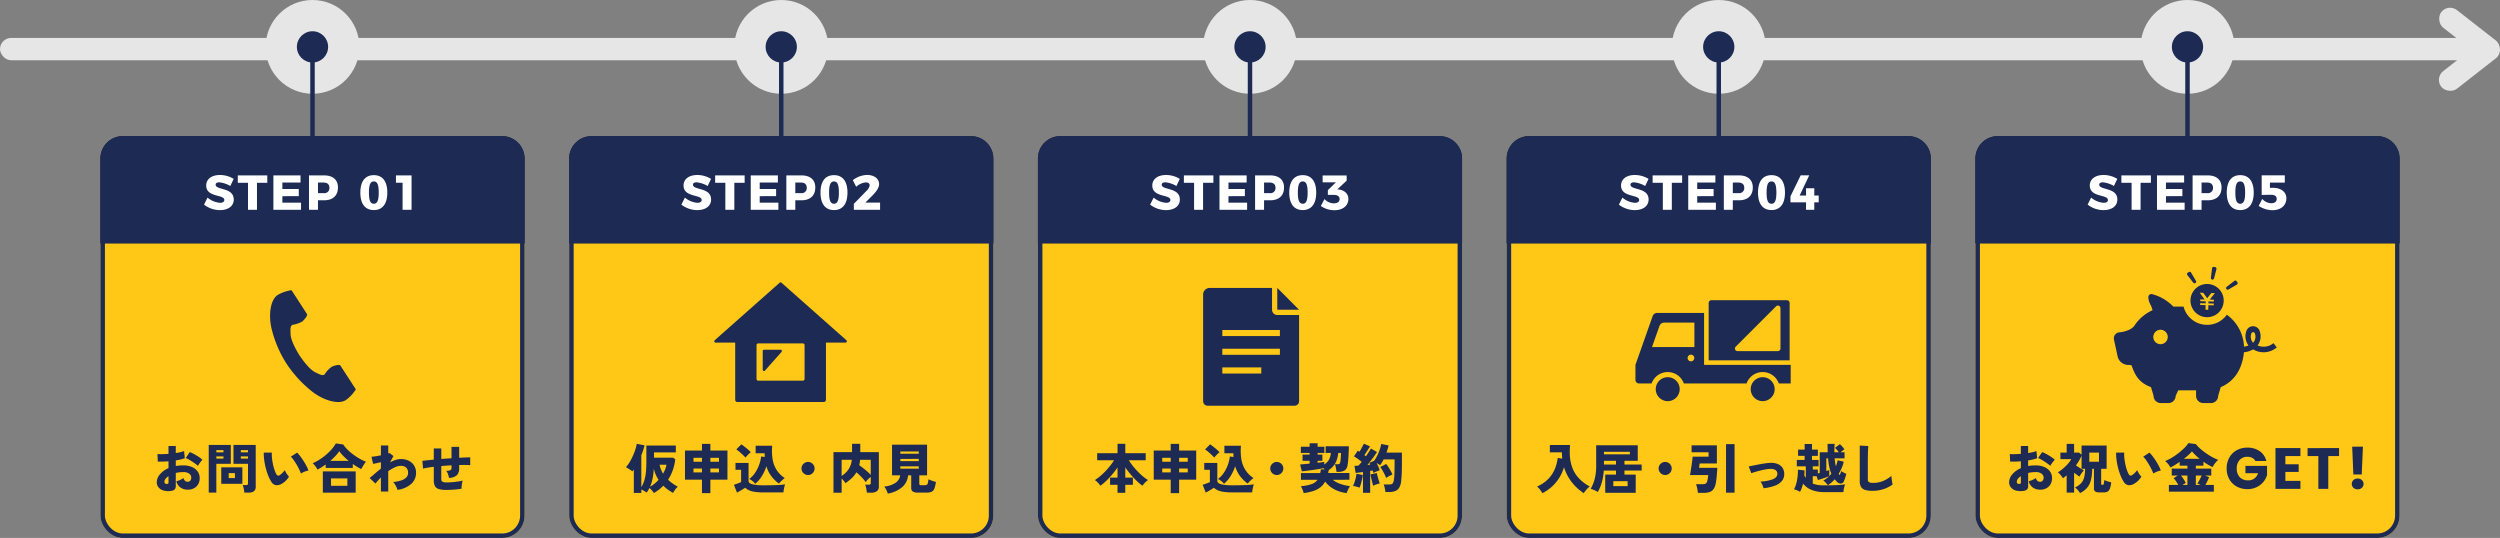
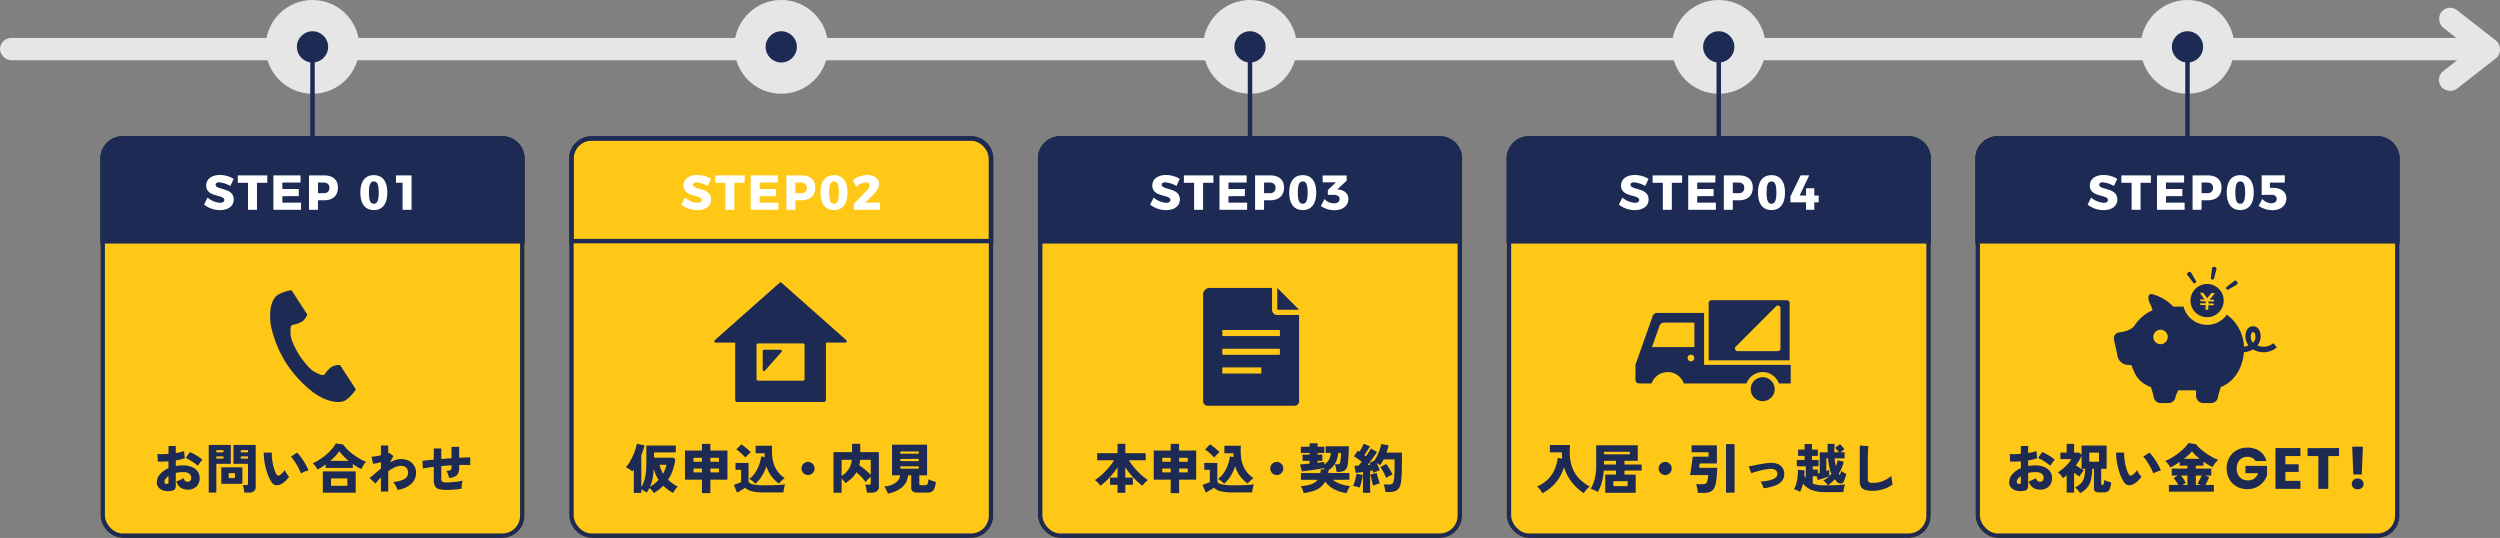
<svg xmlns="http://www.w3.org/2000/svg" width="1120" height="241" viewBox="0 0 1120 241">
  <rect x="0" y="0" width="1120" height="241" fill="#808080" stroke="none" />
  <defs>
    <clipPath id="clip-path">
      <rect id="長方形_16731" data-name="長方形 16731" width="28" height="38" transform="translate(1492 2035)" fill="#fff" stroke="#707070" stroke-width="1" opacity="0.39" />
    </clipPath>
  </defs>
  <g id="step" transform="translate(-400 -2048)">
    <g id="グループ_16568" data-name="グループ 16568" transform="translate(0 16)">
      <rect id="長方形_16726" data-name="長方形 16726" width="1110" height="10" rx="5" transform="translate(400 2049)" fill="#e6e6e6" />
      <g id="マスクグループ_30" data-name="マスクグループ 30" clip-path="url(#clip-path)">
        <g id="グループ_16571" data-name="グループ 16571">
          <rect id="長方形_16729" data-name="長方形 16729" width="32" height="10" rx="5" transform="translate(1496.769 2033.452) rotate(38)" fill="#e6e6e6" />
          <rect id="長方形_16730" data-name="長方形 16730" width="32" height="10" rx="5" transform="matrix(0.788, -0.616, 0.616, 0.788, 1490.612, 2066.943)" fill="#e6e6e6" />
        </g>
      </g>
    </g>
    <g id="グループ_16570" data-name="グループ 16570">
      <g id="長方形_16727" data-name="長方形 16727" transform="translate(445 2109)" fill="#ffc817" stroke="#1c2a54" stroke-width="2">
        <rect width="190" height="180" rx="10" stroke="none" />
        <rect x="1" y="1" width="188" height="178" rx="9" fill="none" />
      </g>
      <g id="長方形_16740" data-name="長方形 16740" transform="translate(445 2109)" fill="#1c2a54" stroke="#1c2a54" stroke-width="2">
        <path d="M10,0H180a10,10,0,0,1,10,10V48a0,0,0,0,1,0,0H0a0,0,0,0,1,0,0V10A10,10,0,0,1,10,0Z" stroke="none" />
        <path d="M10,1H180a9,9,0,0,1,9,9V47a0,0,0,0,1,0,0H1a0,0,0,0,1,0,0V10A9,9,0,0,1,10,1Z" fill="none" />
      </g>
      <path id="パス_38543" data-name="パス 38543" d="M-36.817-10.67l1.518-3.19a11.829,11.829,0,0,0-6.16-1.738c-3.718,0-6.16,1.826-6.16,4.708,0,5.456,8.118,3.872,8.118,6.49,0,.814-.748,1.254-1.936,1.254a9.846,9.846,0,0,1-5.588-2.332l-1.562,3.146A11.586,11.586,0,0,0-41.481.132c3.432,0,6.2-1.606,6.2-4.752,0-5.544-8.118-4.092-8.118-6.644,0-.7.638-1.056,1.606-1.056A11.991,11.991,0,0,1-36.817-10.67Zm3.344-4.752V-12.1H-28.9V0h4.026V-12.1h4.62v-3.322Zm15.95,0V0H-5.137V-3.212H-13.5v-2.9l7.348-.022v-3.19H-13.5V-12.21h8.14v-3.212Zm22.726,0H-1.573V0H2.453V-4.268H5.2c3.938,0,6.2-2.112,6.2-5.742C11.407-13.442,9.141-15.422,5.2-15.422Zm-.2,7.942H2.453v-4.73H5.005c1.628,0,2.574.814,2.574,2.332A2.253,2.253,0,0,1,5.005-7.48Zm22.484-8.052c-3.916,0-6.05,2.772-6.05,7.81S23.573.11,27.489.11c3.872,0,6.028-2.794,6.028-7.832S31.361-15.532,27.489-15.532Zm0,2.816c1.54,0,2.178,1.452,2.178,4.994,0,3.52-.638,4.994-2.178,4.994-1.562,0-2.2-1.474-2.2-4.994C25.289-11.264,25.927-12.716,27.489-12.716Zm9.9-2.706v3.3h2.97V0h4.026V-15.422Z" transform="translate(540 2142)" fill="#fff" />
      <path id="パス_38542" data-name="パス 38542" d="M-63.48.936a7.881,7.881,0,0,1-3.336-.2A4.348,4.348,0,0,1-69-.684,3.623,3.623,0,0,1-69.768-3a5.471,5.471,0,0,1,1.38-3.456,10.152,10.152,0,0,1,3.876-2.808v-3.072q-1.3.1-2.52.132t-2.28-.012l-.144-3.384a16.219,16.219,0,0,0,2.172.06q1.308-.036,2.772-.132V-19.2h3.264v3.144a16.667,16.667,0,0,0,3.72-.864l.312,3.216a21.381,21.381,0,0,1-4.032.96v2.5q.768-.12,1.56-.192t1.656-.072a9.82,9.82,0,0,1,4.116.768A5.907,5.907,0,0,1-51.4-7.7,4.938,4.938,0,0,1-50.544-4.9a5.173,5.173,0,0,1-1.428,3.828A5.369,5.369,0,0,1-55.944.36a5.313,5.313,0,0,1-3.2-.948,5.123,5.123,0,0,1-1.86-2.772,15.707,15.707,0,0,0,1.644-.612,7.906,7.906,0,0,0,1.548-.852q.528,1.656,1.848,1.656A1.427,1.427,0,0,0-54.7-3.732a2.228,2.228,0,0,0,.384-1.284,2.25,2.25,0,0,0-.84-1.728,4.353,4.353,0,0,0-2.88-.744,14.066,14.066,0,0,0-1.668.1,11.777,11.777,0,0,0-1.548.288V-1.32A2.25,2.25,0,0,1-61.74.264,2.777,2.777,0,0,1-63.48.936ZM-51.336-10.3a12.161,12.161,0,0,0-1.14-.936q-.684-.5-1.464-1.008t-1.536-.924a10.165,10.165,0,0,0-1.332-.636l1.848-2.664A18.245,18.245,0,0,1-53-15.54q1.044.564,2.016,1.212a13.161,13.161,0,0,1,1.668,1.3,9.536,9.536,0,0,0-.756.876q-.42.54-.768,1.056A7.878,7.878,0,0,0-51.336-10.3ZM-65.52-2.208q1.008.1,1.008-.576v-2.9a5.316,5.316,0,0,0-1.344,1.224,2.143,2.143,0,0,0-.48,1.272,1.181,1.181,0,0,0,.18.66A.81.81,0,0,0-65.52-2.208ZM-30.552,1.68A10.039,10.039,0,0,0-30.684.552q-.108-.648-.264-1.26a5.7,5.7,0,0,0-.324-.972h1.488a1.149,1.149,0,0,0,.684-.156.671.671,0,0,0,.2-.564v-8.808h-6.5v-8.448h9.96V-1.008A2.539,2.539,0,0,1-26.2,1.044a3.72,3.72,0,0,1-2.412.636Zm-15.936,0V-19.656H-36.6v8.448h-6.48V1.68Zm5.616-3.936V-9.624h9.456v7.368Zm3.336-2.568h2.784V-7.032h-2.784Zm5.424-8.712H-28.9v-.984h-3.216Zm0-2.808H-28.9v-.984h-3.216ZM-43.08-13.536h3.192v-.984H-43.08Zm0-2.808h3.192v-.984H-43.08ZM-13.848-2.232a4.172,4.172,0,0,1-2.52.588,2.844,2.844,0,0,1-1.944-1.332,14.772,14.772,0,0,1-1.452-2.76A27.389,27.389,0,0,1-20.9-9.168a29.285,29.285,0,0,1-.72-3.66,23.709,23.709,0,0,1-.216-3.42l3.624.024a14.829,14.829,0,0,0,.072,2.484,25.919,25.919,0,0,0,.444,2.772A21.96,21.96,0,0,0-16.992-8.4a10.331,10.331,0,0,0,.84,1.9.976.976,0,0,0,1.488.36,7.5,7.5,0,0,0,1.176-.984A9.706,9.706,0,0,0-12.408-8.4a5.979,5.979,0,0,0,.468,1.008,10.049,10.049,0,0,0,.72,1.1,10.916,10.916,0,0,0,.708.864,11.17,11.17,0,0,1-1.584,1.9A8.684,8.684,0,0,1-13.848-2.232Zm8.664-4.632A15.7,15.7,0,0,0-5.94-8.652Q-6.456-9.72-7.128-10.86t-1.344-2.1A7.445,7.445,0,0,0-9.72-14.4l2.808-1.824A12.958,12.958,0,0,1-5.484-14.6q.78,1.02,1.524,2.2t1.32,2.292a11.757,11.757,0,0,1,.816,1.908,8.807,8.807,0,0,0-1.824.552A9.71,9.71,0,0,0-5.184-6.864ZM2.232-8.616a9.127,9.127,0,0,0-.96-1.548,9.1,9.1,0,0,0-1.2-1.308A22.1,22.1,0,0,0,3.18-13.128,26.049,26.049,0,0,0,6.12-15.3a23.68,23.68,0,0,0,2.508-2.472,15.234,15.234,0,0,0,1.836-2.58l3.288.48a14.909,14.909,0,0,0,1.932,2.3,23.637,23.637,0,0,0,2.556,2.184A29.169,29.169,0,0,0,21.1-13.512a18.732,18.732,0,0,0,2.832,1.344,11.783,11.783,0,0,0-.7.972q-.384.588-.756,1.2t-.636,1.14a27.357,27.357,0,0,1-3.792-2.28V-9.36H5.9v-1.56q-.912.672-1.848,1.26T2.232-8.616Zm2.4,10.344V-7.8H19.344V1.728ZM8.3-1.368h7.32V-4.68H8.3Zm-.336-11.16H16.2q-1.248-1.032-2.34-2.136A16.827,16.827,0,0,1,12-16.872a15.849,15.849,0,0,1-1.716,2.148A27.84,27.84,0,0,1,7.968-12.528ZM30.648,1.2V-5.112a25.126,25.126,0,0,0-2.424,2.76l-2.64-2.5q.912-.7,2.22-1.848t2.844-2.352v-2.88q-1.032.24-1.968.444t-1.536.3l-.72-3.192a16.739,16.739,0,0,0,1.812-.2q1.164-.18,2.412-.444v-4.392h3.288v3.552a2.282,2.282,0,0,0,.528-.216l1.8,1.392-1.536,2.832a14.844,14.844,0,0,1,2.448-1.08,7.5,7.5,0,0,1,2.376-.408,7.9,7.9,0,0,1,3.576.768,5.849,5.849,0,0,1,2.4,2.148A5.955,5.955,0,0,1,46.392-7.2,6.617,6.617,0,0,1,44.3-2.268,11.474,11.474,0,0,1,38.064.456a6.869,6.869,0,0,0-.42-1.14,12.153,12.153,0,0,0-.7-1.308,6.462,6.462,0,0,0-.78-1.056,17.5,17.5,0,0,0,3.384-.66A5.918,5.918,0,0,0,41.94-5.016,2.89,2.89,0,0,0,42.816-7.2,3.074,3.074,0,0,0,42-9.492a3.355,3.355,0,0,0-2.448-.8,6.47,6.47,0,0,0-2.7.672A17.742,17.742,0,0,0,33.936-7.9V1.2ZM60.12.48a12.328,12.328,0,0,1-3.552-.4,2.792,2.792,0,0,1-1.74-1.344,5.78,5.78,0,0,1-.492-2.628V-9.864q-1.464.168-2.7.372t-2.124.42l-.288-3.456q.864-.12,2.184-.264t2.928-.288V-18.1H57.7v4.728q1.128-.1,2.292-.18T62.28-13.7v-5.112h3.432v4.9q1.56-.1,2.844-.144t2.1-.048v3.5q-1.872-.144-4.944-.072v1.392a4.419,4.419,0,0,1-1,3.156A5.426,5.426,0,0,1,61.152-4.9,9.13,9.13,0,0,0,60.7-6.588a4.66,4.66,0,0,0-.816-1.476A4.476,4.476,0,0,0,61.7-8.34a.969.969,0,0,0,.576-.948v-1.248q-1.128.048-2.292.132t-2.292.2v5.784A1.331,1.331,0,0,0,58.2-3.2a4.4,4.4,0,0,0,2.088.324q.96,0,2.256-.108t2.568-.288a18.2,18.2,0,0,0,2.16-.42A11.874,11.874,0,0,0,67-2.52a11.918,11.918,0,0,0-.18,1.356,8.816,8.816,0,0,0-.024,1.092Q65.328.192,63.54.336T60.12.48Z" transform="translate(540 2267)" fill="#1c2a54" />
      <g id="グループ_16569" data-name="グループ 16569" transform="translate(9)">
        <circle id="楕円形_44" data-name="楕円形 44" cx="21" cy="21" r="21" transform="translate(510 2048)" fill="#e6e6e6" />
        <circle id="楕円形_45" data-name="楕円形 45" cx="7" cy="7" r="7" transform="translate(524 2062)" fill="#1c2a54" />
        <rect id="長方形_16728" data-name="長方形 16728" width="2" height="40" transform="translate(530 2069)" fill="#1c2a54" />
      </g>
    </g>
    <g id="グループ_16570-2" data-name="グループ 16570" transform="translate(210)">
      <g id="長方形_16727-2" data-name="長方形 16727" transform="translate(445 2109)" fill="#ffc817" stroke="#1c2a54" stroke-width="2">
        <rect width="190" height="180" rx="10" stroke="none" />
        <rect x="1" y="1" width="188" height="178" rx="9" fill="none" />
      </g>
      <g id="長方形_16740-2" data-name="長方形 16740" transform="translate(445 2109)" fill="#1c2a54" stroke="#1c2a54" stroke-width="2">
-         <path d="M10,0H180a10,10,0,0,1,10,10V48a0,0,0,0,1,0,0H0a0,0,0,0,1,0,0V10A10,10,0,0,1,10,0Z" stroke="none" />
        <path d="M10,1H180a9,9,0,0,1,9,9V47a0,0,0,0,1,0,0H1a0,0,0,0,1,0,0V10A9,9,0,0,1,10,1Z" fill="none" />
      </g>
      <path id="パス_38545" data-name="パス 38545" d="M-32.967-10.67l1.518-3.19a11.829,11.829,0,0,0-6.16-1.738c-3.718,0-6.16,1.826-6.16,4.708,0,5.456,8.118,3.872,8.118,6.49,0,.814-.748,1.254-1.936,1.254a9.846,9.846,0,0,1-5.588-2.332l-1.562,3.146A11.586,11.586,0,0,0-37.631.132c3.432,0,6.2-1.606,6.2-4.752,0-5.544-8.118-4.092-8.118-6.644,0-.7.638-1.056,1.606-1.056A11.991,11.991,0,0,1-32.967-10.67Zm3.344-4.752V-12.1h4.576V0h4.026V-12.1h4.62v-3.322Zm15.95,0V0H-1.287V-3.212h-8.36v-2.9L-2.3-6.138v-3.19H-9.647V-12.21h8.14v-3.212Zm22.726,0H2.277V0H6.3V-4.268h2.75c3.938,0,6.2-2.112,6.2-5.742C15.257-13.442,12.991-15.422,9.053-15.422Zm-.2,7.942H6.3v-4.73H8.855c1.628,0,2.574.814,2.574,2.332A2.253,2.253,0,0,1,8.855-7.48Zm14.784-8.052c-3.916,0-6.05,2.772-6.05,7.81S19.723.11,23.639.11c3.872,0,6.028-2.794,6.028-7.832S27.511-15.532,23.639-15.532Zm0,2.816c1.54,0,2.178,1.452,2.178,4.994,0,3.52-.638,4.994-2.178,4.994-1.562,0-2.2-1.474-2.2-4.994C21.439-11.264,22.077-12.716,23.639-12.716Zm14.476,4.29-5.61,5.764L32.527,0H44.275V-3.234h-6.6L40.843-6.4c1.716-1.738,2.992-3.476,2.992-5.148,0-2.442-2.266-4.07-5.39-4.07a10.841,10.841,0,0,0-6.38,2.332l1.518,2.97a7.277,7.277,0,0,1,4.268-1.958c1.122,0,1.76.484,1.76,1.32A4.6,4.6,0,0,1,38.115-8.426Z" transform="translate(540 2142)" fill="#fff" />
      <path id="パス_38544" data-name="パス 38544" d="M-57.048,1.872A11.033,11.033,0,0,0-57.948.7a10.984,10.984,0,0,0-1.092-1.1Q-59.3.12-59.616.648t-.672,1.032A12.491,12.491,0,0,0-61.4.96q-.66-.384-1.284-.672v1.56h-3.36V-8.688l-.648.864a16.879,16.879,0,0,0-1.38-.984q-.78-.5-1.5-.888a14.584,14.584,0,0,0,1.692-2.34A27.17,27.17,0,0,0-66.42-14.88a28.43,28.43,0,0,0,1.1-2.88,14.971,14.971,0,0,0,.588-2.424l3.5.7q-.288,1.128-.66,2.256t-.8,2.208V-.768A13.18,13.18,0,0,0-61.26-4.032a19.72,19.72,0,0,0,.66-3.816q.168-2.088.168-4.7v-6.864h13.2v3.1H-57v2.352h8.544l.984.744A22.776,22.776,0,0,1-48.6-8.352,19.676,19.676,0,0,1-50.712-4.08a18.591,18.591,0,0,0,2.088,1.716,19.894,19.894,0,0,0,2.3,1.4A6.134,6.134,0,0,0-47.544.36a12.884,12.884,0,0,0-.912,1.464A20.959,20.959,0,0,1-50.724.4a17.326,17.326,0,0,1-2.124-1.812A17.886,17.886,0,0,1-54.792.348,19.529,19.529,0,0,1-57.048,1.872ZM-58.8-.912a15.929,15.929,0,0,0,3.84-3.12A15.207,15.207,0,0,1-56.244-6.42,15.1,15.1,0,0,1-57.1-9.072a32.252,32.252,0,0,1-.54,4.488A17.129,17.129,0,0,1-58.8-.912Zm5.856-5.88A16.533,16.533,0,0,0-52-8.772a10.85,10.85,0,0,0,.588-2.028H-54.48a10.569,10.569,0,0,0,.588,2.1A12.839,12.839,0,0,0-52.944-6.792ZM-35.52,1.92V-4.1h-7.608V-17.16h7.608v-2.976h3.768v2.976H-24.1V-4.1h-7.656V1.92Zm3.768-14.064h3.864V-13.9h-3.864Zm0,4.776h3.864V-9.1h-3.864Zm-7.56-4.776h3.792V-13.9h-3.792Zm0,4.776h3.792V-9.1h-3.792ZM-11.64-2.28a7.372,7.372,0,0,0-1.284-1.26,7.168,7.168,0,0,0-1.428-.876,11.184,11.184,0,0,0,2.688-2.856,16.378,16.378,0,0,0,1.8-3.612,15.491,15.491,0,0,0,.84-3.612l1.656.216q-.072-.792-.072-1.656h-4.032V-19.32h7.416a24.716,24.716,0,0,0,.144,5.8,13.114,13.114,0,0,0,1.74,4.9,12.142,12.142,0,0,0,3.756,3.8,7.958,7.958,0,0,0-.912.708q-.5.444-.96.912a8.929,8.929,0,0,0-.744.852,16.315,16.315,0,0,1-3.4-3.324,13.878,13.878,0,0,1-2.22-4.476A19.574,19.574,0,0,1-8.712-5.688,14.013,14.013,0,0,1-11.64-2.28Zm-8.184,3.96L-21.216-1.8q.432-.144,1.068-.372T-18.9-2.64q.612-.24.924-.384v-5.52H-20.5v-3.048h5.856v8.04q0,1.056,1.728,1.512a23.115,23.115,0,0,0,5.4.456q3.24,0,5.58-.1a28.041,28.041,0,0,0,3.66-.336A8.469,8.469,0,0,0,1.416-.984Q1.248-.312,1.128.4A10.38,10.38,0,0,0,.984,1.608h-8.5A29.657,29.657,0,0,1-11.8,1.356,9.891,9.891,0,0,1-14.484.624,5.86,5.86,0,0,1-16.152-.5q-.456.312-1.116.72t-1.332.792Q-19.272,1.392-19.824,1.68Zm3.792-15.672A13.7,13.7,0,0,0-17.184-15.2q-.72-.684-1.5-1.356a13.2,13.2,0,0,0-1.452-1.1L-17.9-19.92a8.37,8.37,0,0,1,1.008.684q.576.444,1.2.948t1.164,1.008q.54.5.876.864-.312.24-.78.684t-.9.912A9.827,9.827,0,0,0-16.032-13.992ZM12-6.192a2.832,2.832,0,0,1-1.464-.4A2.971,2.971,0,0,1,9.468-7.656a2.832,2.832,0,0,1-.4-1.464,2.813,2.813,0,0,1,.4-1.476,3,3,0,0,1,1.068-1.056,2.832,2.832,0,0,1,1.464-.4,2.813,2.813,0,0,1,1.476.4A3.034,3.034,0,0,1,14.532-10.6a2.813,2.813,0,0,1,.4,1.476,2.832,2.832,0,0,1-.4,1.464,3,3,0,0,1-1.056,1.068A2.813,2.813,0,0,1,12-6.192ZM23.4,1.752V-16.44h8.328v-3.744H35.4v3.744h8.328V-1.128a2.58,2.58,0,0,1-.876,2.184,4.33,4.33,0,0,1-2.652.672H38.352Q38.3,1.224,38.2.54T37.932-.8a5.574,5.574,0,0,0-.348-1.068h1.56a1.418,1.418,0,0,0,.732-.144q.228-.144.228-.648V-5.352a13.16,13.16,0,0,0-1.272,1.128,5.862,5.862,0,0,0-.984,1.248A16.6,16.6,0,0,0,35.928-5.3Q34.8-6.456,33.672-7.416A11.484,11.484,0,0,1,31.62-4.824a23.71,23.71,0,0,1-2.868,2.3,6.512,6.512,0,0,0-.72-1.044,9.535,9.535,0,0,0-.984-1.044v6.36ZM40.1-6.264v-6.744H35.328a12.606,12.606,0,0,1-.156,1.26q-.108.612-.228,1.164,1.272.888,2.676,2.04A28.208,28.208,0,0,1,40.1-6.264Zm-13.056.48A10.416,10.416,0,0,0,30.12-8.7a9.525,9.525,0,0,0,1.488-4.308h-4.56Zm20.688,7.9A11.7,11.7,0,0,0,47.052.444a7.475,7.475,0,0,0-.924-1.476,10.609,10.609,0,0,0,4.956-1.6,4.936,4.936,0,0,0,2.22-3.42H49.632V-19.776h15.7V-6.048h-3.48V-2.28a.612.612,0,0,0,.18.5,1.211,1.211,0,0,0,.708.144h1.488a1.959,1.959,0,0,0,.96-.192,1.188,1.188,0,0,0,.492-.768,10.349,10.349,0,0,0,.252-1.7q.384.192.984.432t1.248.444q.648.2,1.128.324a12.559,12.559,0,0,1-.7,2.964A2.607,2.607,0,0,1,67.38,1.3a4.87,4.87,0,0,1-2.124.384H61.272a4.21,4.21,0,0,1-2.364-.492A1.915,1.915,0,0,1,58.224-.48V-6.048H56.808A7.88,7.88,0,0,1,54.336-.9,13.081,13.081,0,0,1,47.736,2.112Zm5.616-11.16h8.256V-10.08H53.352Zm0-3.36h8.256v-1.008H53.352Zm0-3.336h8.256v-1.008H53.352Z" transform="translate(540 2267)" fill="#1c2a54" />
      <g id="グループ_16569-2" data-name="グループ 16569" transform="translate(9)">
        <circle id="楕円形_44-2" data-name="楕円形 44" cx="21" cy="21" r="21" transform="translate(510 2048)" fill="#e6e6e6" />
        <circle id="楕円形_45-2" data-name="楕円形 45" cx="7" cy="7" r="7" transform="translate(524 2062)" fill="#1c2a54" />
-         <rect id="長方形_16728-2" data-name="長方形 16728" width="2" height="40" transform="translate(530 2069)" fill="#1c2a54" />
      </g>
    </g>
    <g id="グループ_16570-3" data-name="グループ 16570" transform="translate(420)">
      <g id="長方形_16727-3" data-name="長方形 16727" transform="translate(445 2109)" fill="#ffc817" stroke="#1c2a54" stroke-width="2">
        <rect width="190" height="180" rx="10" stroke="none" />
        <rect x="1" y="1" width="188" height="178" rx="9" fill="none" />
      </g>
      <g id="長方形_16740-3" data-name="長方形 16740" transform="translate(445 2109)" fill="#1c2a54" stroke="#1c2a54" stroke-width="2">
        <path d="M10,0H180a10,10,0,0,1,10,10V48a0,0,0,0,1,0,0H0a0,0,0,0,1,0,0V10A10,10,0,0,1,10,0Z" stroke="none" />
        <path d="M10,1H180a9,9,0,0,1,9,9V47a0,0,0,0,1,0,0H1a0,0,0,0,1,0,0V10A9,9,0,0,1,10,1Z" fill="none" />
      </g>
      <path id="パス_38547" data-name="パス 38547" d="M-32.967-10.67l1.518-3.19a11.829,11.829,0,0,0-6.16-1.738c-3.718,0-6.16,1.826-6.16,4.708,0,5.456,8.118,3.872,8.118,6.49,0,.814-.748,1.254-1.936,1.254a9.846,9.846,0,0,1-5.588-2.332l-1.562,3.146A11.586,11.586,0,0,0-37.631.132c3.432,0,6.2-1.606,6.2-4.752,0-5.544-8.118-4.092-8.118-6.644,0-.7.638-1.056,1.606-1.056A11.991,11.991,0,0,1-32.967-10.67Zm3.344-4.752V-12.1h4.576V0h4.026V-12.1h4.62v-3.322Zm15.95,0V0H-1.287V-3.212h-8.36v-2.9L-2.3-6.138v-3.19H-9.647V-12.21h8.14v-3.212Zm22.726,0H2.277V0H6.3V-4.268h2.75c3.938,0,6.2-2.112,6.2-5.742C15.257-13.442,12.991-15.422,9.053-15.422Zm-.2,7.942H6.3v-4.73H8.855c1.628,0,2.574.814,2.574,2.332A2.253,2.253,0,0,1,8.855-7.48Zm14.784-8.052c-3.916,0-6.05,2.772-6.05,7.81S19.723.11,23.639.11c3.872,0,6.028-2.794,6.028-7.832S27.511-15.532,23.639-15.532Zm0,2.816c1.54,0,2.178,1.452,2.178,4.994,0,3.52-.638,4.994-2.178,4.994-1.562,0-2.2-1.474-2.2-4.994C21.439-11.264,22.077-12.716,23.639-12.716Zm16.28,3.63-.77-.11,4.158-3.872V-15.4H32.527l.022,3.1h5.94L34.881-8.844v2.156h2.6c1.716,0,2.662.638,2.662,1.87,0,1.21-.946,1.914-2.64,1.914a5.766,5.766,0,0,1-4.136-1.914l-1.628,3.1A10.483,10.483,0,0,0,37.807.176c3.828,0,6.27-2.068,6.27-5.038C44.077-7.216,42.361-8.712,39.919-9.086Z" transform="translate(540 2142)" fill="#fff" />
      <path id="パス_38546" data-name="パス 38546" d="M-59.352,1.776V-1.8h-3.336V-5.04h3.336V-9.6a33.413,33.413,0,0,1-2.3,3.072Q-62.928-5.016-64.284-3.7a24.094,24.094,0,0,1-2.724,2.3A11.042,11.042,0,0,0-68.16-2.784,8.6,8.6,0,0,0-69.5-3.936a19.807,19.807,0,0,0,2.232-1.62,29.086,29.086,0,0,0,2.34-2.172q1.164-1.2,2.2-2.5a27.3,27.3,0,0,0,1.824-2.568h-7.56V-15.96h9.12v-4.224h3.48v4.224h9.144v3.168h-7.56a27.3,27.3,0,0,0,1.824,2.568q1.032,1.3,2.2,2.5a29.084,29.084,0,0,0,2.34,2.172A19.807,19.807,0,0,0-45.7-3.936,8.6,8.6,0,0,0-47.04-2.784a11.042,11.042,0,0,0-1.152,1.392,26.432,26.432,0,0,1-2.724-2.316,35.808,35.808,0,0,1-2.64-2.844q-1.26-1.512-2.316-3.072V-5.04h3.408V-1.8h-3.408V1.776Zm23.832.144V-4.1h-7.608V-17.16h7.608v-2.976h3.768v2.976H-24.1V-4.1h-7.656V1.92Zm3.768-14.064h3.864V-13.9h-3.864Zm0,4.776h3.864V-9.1h-3.864Zm-7.56-4.776h3.792V-13.9h-3.792Zm0,4.776h3.792V-9.1h-3.792ZM-11.64-2.28a7.372,7.372,0,0,0-1.284-1.26,7.168,7.168,0,0,0-1.428-.876,11.184,11.184,0,0,0,2.688-2.856,16.378,16.378,0,0,0,1.8-3.612,15.491,15.491,0,0,0,.84-3.612l1.656.216q-.072-.792-.072-1.656h-4.032V-19.32h7.416a24.716,24.716,0,0,0,.144,5.8,13.114,13.114,0,0,0,1.74,4.9,12.142,12.142,0,0,0,3.756,3.8,7.958,7.958,0,0,0-.912.708q-.5.444-.96.912a8.929,8.929,0,0,0-.744.852,16.315,16.315,0,0,1-3.4-3.324,13.878,13.878,0,0,1-2.22-4.476A19.574,19.574,0,0,1-8.712-5.688,14.013,14.013,0,0,1-11.64-2.28Zm-8.184,3.96L-21.216-1.8q.432-.144,1.068-.372T-18.9-2.64q.612-.24.924-.384v-5.52H-20.5v-3.048h5.856v8.04q0,1.056,1.728,1.512a23.115,23.115,0,0,0,5.4.456q3.24,0,5.58-.1a28.041,28.041,0,0,0,3.66-.336A8.469,8.469,0,0,0,1.416-.984Q1.248-.312,1.128.4A10.38,10.38,0,0,0,.984,1.608h-8.5A29.657,29.657,0,0,1-11.8,1.356,9.891,9.891,0,0,1-14.484.624,5.86,5.86,0,0,1-16.152-.5q-.456.312-1.116.72t-1.332.792Q-19.272,1.392-19.824,1.68Zm3.792-15.672A13.7,13.7,0,0,0-17.184-15.2q-.72-.684-1.5-1.356a13.2,13.2,0,0,0-1.452-1.1L-17.9-19.92a8.37,8.37,0,0,1,1.008.684q.576.444,1.2.948t1.164,1.008q.54.5.876.864-.312.24-.78.684t-.9.912A9.827,9.827,0,0,0-16.032-13.992ZM12-6.192a2.832,2.832,0,0,1-1.464-.4A2.971,2.971,0,0,1,9.468-7.656a2.832,2.832,0,0,1-.4-1.464,2.813,2.813,0,0,1,.4-1.476,3,3,0,0,1,1.068-1.056,2.832,2.832,0,0,1,1.464-.4,2.813,2.813,0,0,1,1.476.4A3.034,3.034,0,0,1,14.532-10.6a2.813,2.813,0,0,1,.4,1.476,2.832,2.832,0,0,1-.4,1.464,3,3,0,0,1-1.056,1.068A2.813,2.813,0,0,1,12-6.192ZM24.048,1.9a11.859,11.859,0,0,0-.5-1.548,7.8,7.8,0,0,0-.792-1.524A20.262,20.262,0,0,0,27.54-2.1a5.609,5.609,0,0,0,2.724-1.956h-7.44V-7.08h8.64q.1-.408.168-.816t.144-.864l1.656.072-.5-.576q-.888.192-2.136.4t-2.616.4q-1.368.192-2.664.36t-2.28.264L22.44-10.92q.792-.048,1.908-.156l2.364-.228v-1.248H23.544v-2.784h3.168v-.744H22.776v-2.784h3.936v-1.56h3.576v1.56h3.024v2.784H30.288v.744h2.136v2.784H30.288v.864q.864-.1,1.632-.192t1.344-.192l-.048,1.152a5.892,5.892,0,0,0,2.016-1.9,7.649,7.649,0,0,0,.984-3.264H33.888v-2.976H44.28q0,.888-.048,2.088t-.12,2.448q-.072,1.248-.18,2.3T43.7-10.56a3.235,3.235,0,0,1-1.332,2.328,5.236,5.236,0,0,1-2.748.624h-.888A10.534,10.534,0,0,0,38.6-8.724q-.108-.66-.252-1.3a5.1,5.1,0,0,0-.312-1h.912a2.517,2.517,0,0,0,1.1-.156q.264-.156.384-.828a6.68,6.68,0,0,0,.132-.828q.06-.54.108-1.164t.072-1.2q.024-.576.024-.888H39.528a11.706,11.706,0,0,1-1.356,4.68,9.142,9.142,0,0,1-2.892,3q-.072.336-.132.66t-.132.66h9.528v3.024H37.056a11.843,11.843,0,0,0,3.66,1.932,20.967,20.967,0,0,0,4.116.924,8.112,8.112,0,0,0-.84,1.428A15.644,15.644,0,0,0,43.3,1.9,16.1,16.1,0,0,1,37.86.264a12.1,12.1,0,0,1-4.188-3.528A8.387,8.387,0,0,1,31.56-.708,10.128,10.128,0,0,1,28.452.936,23.163,23.163,0,0,1,24.048,1.9Zm26.568-.12V-7.536l-1.752.228q-.84.108-1.536.18L46.8-10.32q.744,0,1.752-.072.336-.336.72-.768t.792-.936q-.744-.6-1.68-1.272t-1.824-1.2l1.752-2.52q.168.1.36.216l.384.24q.336-.528.7-1.188t.7-1.32q.336-.66.552-1.092l2.76,1.2Q53.112-18,52.452-16.956T51.24-15.12q.192.144.372.276t.324.252q.7-1.008,1.308-1.932a17.682,17.682,0,0,0,.924-1.524L56.9-16.512q-.48.768-1.188,1.764T54.192-12.7q-.816,1.056-1.584,2.016.336-.048.648-.072l.624-.048-.408-.816,2.184-.984a17.539,17.539,0,0,0,1.392-2.376,21.935,21.935,0,0,0,1.1-2.676,14.8,14.8,0,0,0,.624-2.46l3.336.672q-.168.768-.42,1.584t-.54,1.632h6.912v4.248q0,1.968-.036,3.432T67.92-5.952q-.072,1.128-.168,2.112a7.672,7.672,0,0,1-.828,3.18A3.667,3.667,0,0,1,65.148.948a6.9,6.9,0,0,1-2.676.468h-1.8Q60.624.912,60.5.288T60.228-.948a5.782,5.782,0,0,0-.348-1.02H62.4a2.884,2.884,0,0,0,1.08-.168,1.269,1.269,0,0,0,.648-.672A5.46,5.46,0,0,0,64.512-4.3a23.87,23.87,0,0,0,.2-2.7q.06-1.788.06-4.98V-13.2h-4.9q-.36.7-.756,1.356t-.828,1.26a7.314,7.314,0,0,0-.756-.516q-.42-.252-.828-.492.432.84.816,1.716A13.321,13.321,0,0,1,58.1-8.352l-1.4.564a7.634,7.634,0,0,0-1.38.708q-.072-.264-.168-.552t-.216-.6q-.24.048-.528.1l-.576.1V1.776ZM61.008-4.872a13.579,13.579,0,0,0-.7-1.608q-.456-.912-.972-1.812a12.119,12.119,0,0,0-.972-1.476l2.64-1.368a12.88,12.88,0,0,1,1.056,1.464q.528.84,1,1.692a13.374,13.374,0,0,1,.756,1.6,11.212,11.212,0,0,0-1.464.66A9.116,9.116,0,0,0,61.008-4.872ZM49.08-.528A8.629,8.629,0,0,0,47.628-1q-.852-.2-1.476-.3a10.932,10.932,0,0,0,.648-1.6q.312-.948.564-1.98a15.291,15.291,0,0,0,.348-1.872l2.808.552a15.524,15.524,0,0,1-.312,1.884q-.24,1.092-.54,2.124A12.2,12.2,0,0,1,49.08-.528Zm6.1-.84q-.168-.6-.42-1.572t-.468-1.944q-.216-.972-.336-1.572L56.784-7.1q.12.552.36,1.44t.516,1.788q.276.9.492,1.452a11.361,11.361,0,0,0-1.524.432A9.013,9.013,0,0,0,55.176-1.368Z" transform="translate(540 2267)" fill="#1c2a54" />
      <g id="グループ_16569-3" data-name="グループ 16569" transform="translate(9)">
        <circle id="楕円形_44-3" data-name="楕円形 44" cx="21" cy="21" r="21" transform="translate(510 2048)" fill="#e6e6e6" />
        <circle id="楕円形_45-3" data-name="楕円形 45" cx="7" cy="7" r="7" transform="translate(524 2062)" fill="#1c2a54" />
        <rect id="長方形_16728-3" data-name="長方形 16728" width="2" height="40" transform="translate(530 2069)" fill="#1c2a54" />
      </g>
    </g>
    <g id="グループ_16570-4" data-name="グループ 16570" transform="translate(630)">
      <g id="長方形_16727-4" data-name="長方形 16727" transform="translate(445 2109)" fill="#ffc817" stroke="#1c2a54" stroke-width="2">
        <rect width="190" height="180" rx="10" stroke="none" />
        <rect x="1" y="1" width="188" height="178" rx="9" fill="none" />
      </g>
      <g id="長方形_16740-4" data-name="長方形 16740" transform="translate(445 2109)" fill="#1c2a54" stroke="#1c2a54" stroke-width="2">
        <path d="M10,0H180a10,10,0,0,1,10,10V48a0,0,0,0,1,0,0H0a0,0,0,0,1,0,0V10A10,10,0,0,1,10,0Z" stroke="none" />
        <path d="M10,1H180a9,9,0,0,1,9,9V47a0,0,0,0,1,0,0H1a0,0,0,0,1,0,0V10A9,9,0,0,1,10,1Z" fill="none" />
      </g>
      <path id="パス_38549" data-name="パス 38549" d="M-32.967-10.67l1.518-3.19a11.829,11.829,0,0,0-6.16-1.738c-3.718,0-6.16,1.826-6.16,4.708,0,5.456,8.118,3.872,8.118,6.49,0,.814-.748,1.254-1.936,1.254a9.846,9.846,0,0,1-5.588-2.332l-1.562,3.146A11.586,11.586,0,0,0-37.631.132c3.432,0,6.2-1.606,6.2-4.752,0-5.544-8.118-4.092-8.118-6.644,0-.7.638-1.056,1.606-1.056A11.991,11.991,0,0,1-32.967-10.67Zm3.344-4.752V-12.1h4.576V0h4.026V-12.1h4.62v-3.322Zm15.95,0V0H-1.287V-3.212h-8.36v-2.9L-2.3-6.138v-3.19H-9.647V-12.21h8.14v-3.212Zm22.726,0H2.277V0H6.3V-4.268h2.75c3.938,0,6.2-2.112,6.2-5.742C15.257-13.442,12.991-15.422,9.053-15.422Zm-.2,7.942H6.3v-4.73H8.855c1.628,0,2.574.814,2.574,2.332A2.253,2.253,0,0,1,8.855-7.48Zm14.784-8.052c-3.916,0-6.05,2.772-6.05,7.81S19.723.11,23.639.11c3.872,0,6.028-2.794,6.028-7.832S27.511-15.532,23.639-15.532Zm0,2.816c1.54,0,2.178,1.452,2.178,4.994,0,3.52-.638,4.994-2.178,4.994-1.562,0-2.2-1.474-2.2-4.994C21.439-11.264,22.077-12.716,23.639-12.716Zm13.068-2.728L32.131-6.05v2.706H39.1V0h3.7V-3.344h1.98V-6.4H42.8V-9.658H39.1L39.127-6.4H36.245l4.29-9.042Z" transform="translate(540 2142)" fill="#fff" />
      <path id="パス_38548" data-name="パス 38548" d="M-79.032,1.944a10.694,10.694,0,0,0-1.044-1.6,9.8,9.8,0,0,0-1.308-1.38,16.1,16.1,0,0,0,4.9-3.288,14.134,14.134,0,0,0,2.964-4.368,18.751,18.751,0,0,0,1.38-5.16l2.04.336q-.1-.7-.132-1.392t-.036-1.44h-5.4v-3.288H-66.6a29.353,29.353,0,0,0-.036,5.616,17.432,17.432,0,0,0,1.212,5A14.412,14.412,0,0,0-62.6-4.668a18.688,18.688,0,0,0,4.812,3.612A7.8,7.8,0,0,0-59.232.3,19.828,19.828,0,0,0-60.48,1.944a23.351,23.351,0,0,1-3.612-2.952A21.232,21.232,0,0,1-67.164-4.9,20.67,20.67,0,0,1-69.336-9.72a18.672,18.672,0,0,1-2.088,4.728A18.856,18.856,0,0,1-74.712-1.02,18.722,18.722,0,0,1-79.032,1.944Zm28.176-.168v-8.16h4.824v-1.8H-51.5a26.2,26.2,0,0,1-.924,5.412,17.007,17.007,0,0,1-1.788,4.188,8.575,8.575,0,0,0-.948-.552A11.681,11.681,0,0,0-56.328.348,10.693,10.693,0,0,0-57.384,0a17.865,17.865,0,0,0,1.8-4.4,23.407,23.407,0,0,0,.672-6.036v-9.072h18.624v6.96H-42.24V-10.9h7.7v2.712h-7.7v1.8h5.04v8.16ZM-47.232-1.2h6.408V-3.408h-6.408Zm-4.2-14.256h11.616v-1.152H-51.432Zm0,4.56h5.4v-1.656h-5.4ZM-24-6.192a2.832,2.832,0,0,1-1.464-.4,2.971,2.971,0,0,1-1.068-1.068,2.832,2.832,0,0,1-.4-1.464,2.813,2.813,0,0,1,.4-1.476,3,3,0,0,1,1.068-1.056,2.832,2.832,0,0,1,1.464-.4,2.813,2.813,0,0,1,1.476.4A3.034,3.034,0,0,1-21.468-10.6a2.813,2.813,0,0,1,.4,1.476,2.832,2.832,0,0,1-.4,1.464,3,3,0,0,1-1.056,1.068A2.813,2.813,0,0,1-24-6.192ZM-9.336,1.8q-.048-.552-.18-1.284t-.3-1.44A6,6,0,0,0-10.2-2.088h2.976a2.683,2.683,0,0,0,1.44-.3,1.968,1.968,0,0,0,.672-1.26q.12-.5.24-1.224t.168-1.3h-8.184q.144-.648.324-1.776t.36-2.376q.18-1.248.324-2.352t.168-1.728H-4.56v-1.968h-7.608v-3.12H-.84v8.112h-7.7q-.024.168-.084.54t-.108.78q-.048.408-.072.648h8.16Q-.7-8.5-.78-7.32t-.2,2.388Q-1.1-3.72-1.3-2.688a6.849,6.849,0,0,1-1,2.748A3.581,3.581,0,0,1-4.068,1.416,8.04,8.04,0,0,1-6.72,1.8Zm12.6-.072V-20.04H7.08V1.728ZM20.112-.264a15.2,15.2,0,0,0-.6-1.572,7.455,7.455,0,0,0-.792-1.428,17.271,17.271,0,0,0,5.6-1.068q1.98-.852,1.932-2.46a1.936,1.936,0,0,0-.864-1.656,4.376,4.376,0,0,0-2.472-.48,13.15,13.15,0,0,0-1.956.228q-1.116.2-2.316.492T16.38-7.6q-1.068.324-1.788.612l-1.176-3.048q.576-.12,1.5-.3t2-.4q1.08-.216,2.2-.408t2.076-.324q.96-.132,1.632-.156a8.335,8.335,0,0,1,3.6.5A4.633,4.633,0,0,1,28.56-9.42a4.794,4.794,0,0,1,.768,2.532A4.811,4.811,0,0,1,28.26-3.48a7.526,7.526,0,0,1-3.24,2.112A21.932,21.932,0,0,1,20.112-.264Zm27.24,1.728A15.062,15.062,0,0,1,41.6.5a9.509,9.509,0,0,1-3.828-2.832q-.24.96-.564,1.9a10.48,10.48,0,0,1-.8,1.776A7.839,7.839,0,0,0,35.1.672a11.587,11.587,0,0,0-1.428-.5A7.342,7.342,0,0,0,34.5-1.608a17.7,17.7,0,0,0,.576-2.268A22.818,22.818,0,0,0,35.4-6.312a18.184,18.184,0,0,0,.048-2.256l2.976.288q0,.552-.024,1.128t-.072,1.128q.168.312.336.588T39-4.9V-10.08H34.968v-2.856h3.5v-1.848H35.544v-2.784h2.928v-2.52H41.76v2.52H44.4v2.784H41.76v1.848h2.952v2.856H42.12v1.416H44.4v1.776q.192-.048.4-.108l.444-.132v-9.264h3.576q-.072-1.7-.072-3.744h3.168q-.048.96-.084,1.908t-.036,1.836h1.992a12.656,12.656,0,0,0-.8-1.02,10.484,10.484,0,0,0-.924-.948l2.208-1.656a10.523,10.523,0,0,1,1.068,1.08q.612.7.972,1.2-.264.168-.768.564t-.936.78h1.752v2.736h-4.44q.072.96.216,1.86T52.44-10.1a11.59,11.59,0,0,0,.816-2.712l2.736.648a14.932,14.932,0,0,1-.84,2.664,18.528,18.528,0,0,1-1.416,2.736l.24.336q.12.168.216.312.216-.48.4-.972a4.064,4.064,0,0,0,.228-.876q.48.312,1.164.684a11.346,11.346,0,0,0,1.164.564q-.192.768-.48,1.68a15.048,15.048,0,0,1-.576,1.56,1.6,1.6,0,0,1-1.416,1.116A2.338,2.338,0,0,1,52.9-3.192q-.24-.264-.48-.54t-.48-.54a12.487,12.487,0,0,1-3.072,2.64,8.09,8.09,0,0,0-.888-1.092,6.279,6.279,0,0,0-1.176-1,10.238,10.238,0,0,0,2.664-1.944q-.6.24-1.488.564t-1.824.624q-.936.3-1.752.54l-.552-1.728H42.12v3.336a14.449,14.449,0,0,0,5.232.768q3.24,0,5.58-.108a29.126,29.126,0,0,0,3.66-.348,8.993,8.993,0,0,0-.312,1q-.168.636-.288,1.308a9.331,9.331,0,0,0-.144,1.176Zm2.16-7.176q.264-.264.492-.528t.444-.528a16.3,16.3,0,0,1-.9-2.892,29.958,29.958,0,0,1-.564-4h-.792v5.688q.384-.12.708-.228l.612-.2ZM68.9.888A11.2,11.2,0,0,1,65.568.48,3.129,3.129,0,0,1,63.732-.888,5.163,5.163,0,0,1,63.168-3.5V-19.392l3.84.216q-.048.432-.1,1.38t-.072,2q-.024.888-.036,1.968t-.012,2.376v7.2a1.361,1.361,0,0,0,.528,1.26,3.645,3.645,0,0,0,1.8.324,11.581,11.581,0,0,0,4.548-.876,13.748,13.748,0,0,0,3.684-2.268q.024.6.108,1.356t.216,1.44q.132.684.228,1.068A14.223,14.223,0,0,1,73.86.108,15.57,15.57,0,0,1,68.9.888Z" transform="translate(540 2267)" fill="#1c2a54" />
      <g id="グループ_16569-4" data-name="グループ 16569" transform="translate(9)">
        <circle id="楕円形_44-4" data-name="楕円形 44" cx="21" cy="21" r="21" transform="translate(510 2048)" fill="#e6e6e6" />
        <circle id="楕円形_45-4" data-name="楕円形 45" cx="7" cy="7" r="7" transform="translate(524 2062)" fill="#1c2a54" />
        <rect id="長方形_16728-4" data-name="長方形 16728" width="2" height="40" transform="translate(530 2069)" fill="#1c2a54" />
      </g>
    </g>
    <g id="グループ_16570-5" data-name="グループ 16570" transform="translate(840)">
      <g id="長方形_16727-5" data-name="長方形 16727" transform="translate(445 2109)" fill="#ffc817" stroke="#1c2a54" stroke-width="2">
        <rect width="190" height="180" rx="10" stroke="none" />
        <rect x="1" y="1" width="188" height="178" rx="9" fill="none" />
      </g>
      <g id="長方形_16740-5" data-name="長方形 16740" transform="translate(445 2109)" fill="#1c2a54" stroke="#1c2a54" stroke-width="2">
        <path d="M10,0H180a10,10,0,0,1,10,10V48a0,0,0,0,1,0,0H0a0,0,0,0,1,0,0V10A10,10,0,0,1,10,0Z" stroke="none" />
        <path d="M10,1H180a9,9,0,0,1,9,9V47a0,0,0,0,1,0,0H1a0,0,0,0,1,0,0V10A9,9,0,0,1,10,1Z" fill="none" />
      </g>
      <path id="パス_38550" data-name="パス 38550" d="M-32.967-10.67l1.518-3.19a11.829,11.829,0,0,0-6.16-1.738c-3.718,0-6.16,1.826-6.16,4.708,0,5.456,8.118,3.872,8.118,6.49,0,.814-.748,1.254-1.936,1.254a9.846,9.846,0,0,1-5.588-2.332l-1.562,3.146A11.586,11.586,0,0,0-37.631.132c3.432,0,6.2-1.606,6.2-4.752,0-5.544-8.118-4.092-8.118-6.644,0-.7.638-1.056,1.606-1.056A11.991,11.991,0,0,1-32.967-10.67Zm3.344-4.752V-12.1h4.576V0h4.026V-12.1h4.62v-3.322Zm15.95,0V0H-1.287V-3.212h-8.36v-2.9L-2.3-6.138v-3.19H-9.647V-12.21h8.14v-3.212Zm22.726,0H2.277V0H6.3V-4.268h2.75c3.938,0,6.2-2.112,6.2-5.742C15.257-13.442,12.991-15.422,9.053-15.422Zm-.2,7.942H6.3v-4.73H8.855c1.628,0,2.574.814,2.574,2.332A2.253,2.253,0,0,1,8.855-7.48Zm14.784-8.052c-3.916,0-6.05,2.772-6.05,7.81S19.723.11,23.639.11c3.872,0,6.028-2.794,6.028-7.832S27.511-15.532,23.639-15.532Zm0,2.816c1.54,0,2.178,1.452,2.178,4.994,0,3.52-.638,4.994-2.178,4.994-1.562,0-2.2-1.474-2.2-4.994C21.439-11.264,22.077-12.716,23.639-12.716ZM36.927-9.834v-2.354h6.666v-3.256H33.231v8.8c.968-.066,3.5-.088,4.312-.088,1.54,0,2.42.66,2.42,1.826,0,1.254-.88,1.958-2.442,1.958a5.6,5.6,0,0,1-4.026-1.936L31.889-1.76A11.373,11.373,0,0,0,38.005.176c3.806,0,6.292-2.112,6.292-5.368,0-2.75-2.354-4.664-5.984-4.664C38.005-9.856,37.257-9.856,36.927-9.834Z" transform="translate(540 2142)" fill="#fff" />
      <path id="パス_38551" data-name="パス 38551" d="M-73.62.936a7.881,7.881,0,0,1-3.336-.2A4.348,4.348,0,0,1-79.14-.684,3.623,3.623,0,0,1-79.908-3a5.471,5.471,0,0,1,1.38-3.456,10.152,10.152,0,0,1,3.876-2.808v-3.072q-1.3.1-2.52.132t-2.28-.012L-79.6-15.6a16.219,16.219,0,0,0,2.172.06q1.308-.036,2.772-.132V-19.2h3.264v3.144a16.667,16.667,0,0,0,3.72-.864l.312,3.216a21.381,21.381,0,0,1-4.032.96v2.5q.768-.12,1.56-.192t1.656-.072a9.82,9.82,0,0,1,4.116.768,5.907,5.907,0,0,1,2.52,2.04A4.938,4.938,0,0,1-60.684-4.9a5.173,5.173,0,0,1-1.428,3.828A5.369,5.369,0,0,1-66.084.36a5.313,5.313,0,0,1-3.2-.948,5.123,5.123,0,0,1-1.86-2.772A15.708,15.708,0,0,0-69.5-3.972a7.906,7.906,0,0,0,1.548-.852q.528,1.656,1.848,1.656a1.427,1.427,0,0,0,1.272-.564,2.228,2.228,0,0,0,.384-1.284,2.25,2.25,0,0,0-.84-1.728,4.353,4.353,0,0,0-2.88-.744,14.066,14.066,0,0,0-1.668.1,11.777,11.777,0,0,0-1.548.288V-1.32A2.25,2.25,0,0,1-71.88.264,2.777,2.777,0,0,1-73.62.936ZM-61.476-10.3a12.161,12.161,0,0,0-1.14-.936q-.684-.5-1.464-1.008t-1.536-.924a10.166,10.166,0,0,0-1.332-.636l1.848-2.664a18.245,18.245,0,0,1,1.956.924q1.044.564,2.016,1.212a13.161,13.161,0,0,1,1.668,1.3,9.536,9.536,0,0,0-.756.876q-.42.54-.768,1.056A7.878,7.878,0,0,0-61.476-10.3ZM-75.66-2.208q1.008.1,1.008-.576v-2.9A5.316,5.316,0,0,0-76-4.464a2.143,2.143,0,0,0-.48,1.272,1.181,1.181,0,0,0,.18.66A.81.81,0,0,0-75.66-2.208Zm27.5,4.1a7.566,7.566,0,0,0-1-1.356A7.343,7.343,0,0,0-50.412-.6a9.311,9.311,0,0,0,2.724-1.908,5.955,5.955,0,0,0,1.38-2.58,16.123,16.123,0,0,0,.432-3.888H-47.46V-14.9a18.894,18.894,0,0,1-1.116,2.244,25.305,25.305,0,0,1-1.4,2.148q.84.6,1.872,1.236t1.7,1.02a10.082,10.082,0,0,0-1.128,1.368,14.825,14.825,0,0,0-.888,1.416q-.5-.36-1.116-.8t-1.26-.948V1.7h-3.336V-6.048q-.816.672-1.656,1.3A11.613,11.613,0,0,0-56.832-6.18a8.987,8.987,0,0,0-1.236-1.236A16.422,16.422,0,0,0-55.8-9.048a22.47,22.47,0,0,0,2.172-2.1,11.022,11.022,0,0,0,1.56-2.148H-56.94v-2.952h2.808v-3.888H-50.8v3.888h2.208l1.128.984v-4.152h11.232v10.44h-2.448v6.648a.606.606,0,0,0,.12.432.742.742,0,0,0,.5.12.5.5,0,0,0,.372-.132,1.271,1.271,0,0,0,.228-.588q.1-.456.192-1.44a9.116,9.116,0,0,0,.888.372q.552.2,1.164.384t1.044.3a13.443,13.443,0,0,1-.564,2.688,2.5,2.5,0,0,1-1.008,1.38,3.52,3.52,0,0,1-1.812.4H-39.54a3.063,3.063,0,0,1-1.824-.42,1.684,1.684,0,0,1-.552-1.428V-8.976h-.792a22.163,22.163,0,0,1-.5,4.812A8.875,8.875,0,0,1-44.856-.636,9.433,9.433,0,0,1-48.156,1.9ZM-44-12.144h4.344v-4.1H-44Zm20.016,9.912a4.172,4.172,0,0,1-2.52.588,2.844,2.844,0,0,1-1.944-1.332A14.772,14.772,0,0,1-29.9-5.736a27.389,27.389,0,0,1-1.14-3.432,29.285,29.285,0,0,1-.72-3.66,23.71,23.71,0,0,1-.216-3.42l3.624.024a14.829,14.829,0,0,0,.072,2.484,25.919,25.919,0,0,0,.444,2.772A21.96,21.96,0,0,0-27.132-8.4a10.331,10.331,0,0,0,.84,1.9.976.976,0,0,0,1.488.36,7.5,7.5,0,0,0,1.176-.984A9.706,9.706,0,0,0-22.548-8.4a5.979,5.979,0,0,0,.468,1.008,10.049,10.049,0,0,0,.72,1.1,10.916,10.916,0,0,0,.708.864,11.17,11.17,0,0,1-1.584,1.9A8.684,8.684,0,0,1-23.988-2.232Zm8.664-4.632a15.7,15.7,0,0,0-.756-1.788Q-16.6-9.72-17.268-10.86t-1.344-2.1A7.445,7.445,0,0,0-19.86-14.4l2.808-1.824a12.958,12.958,0,0,1,1.428,1.62q.78,1.02,1.524,2.2t1.32,2.292a11.757,11.757,0,0,1,.816,1.908,8.807,8.807,0,0,0-1.824.552A9.71,9.71,0,0,0-15.324-6.864ZM-8.34,1.272V-1.752h4.2a18.637,18.637,0,0,0-1.032-1.7,8.165,8.165,0,0,0-1.056-1.32L-4.4-5.952H-7.068v-3.12H-.036v-1.32h-3.48v-1.68q-1.1.768-2.184,1.428A19.233,19.233,0,0,1-7.668-9.576a8.327,8.327,0,0,0-1.008-1.536,7.6,7.6,0,0,0-1.344-1.344A20.321,20.321,0,0,0-6.984-13.98,29.882,29.882,0,0,0-3.96-16.068a27.887,27.887,0,0,0,2.6-2.3A12.733,12.733,0,0,0,.4-20.5l3.36.456a14.939,14.939,0,0,0,1.992,2.088A29.374,29.374,0,0,0,8.34-15.924a29.345,29.345,0,0,0,2.808,1.74,18.544,18.544,0,0,0,2.64,1.2,7.822,7.822,0,0,0-.984.96,11.448,11.448,0,0,0-.912,1.188,10.4,10.4,0,0,0-.648,1.092,25.727,25.727,0,0,1-4.1-2.424v1.776H3.732v1.32h6.912v3.12H7.884l1.776.72a8.264,8.264,0,0,1-.4,1.02q-.276.612-.6,1.26t-.636,1.2H11.8V1.272Zm6.72-14.736H5.436Q4.4-14.3,3.516-15.156A16.208,16.208,0,0,1,2-16.8,12.638,12.638,0,0,1,.468-15.192Q-.492-14.328-1.62-13.464ZM3.732-1.752H5.82l-1.392-.72a6.13,6.13,0,0,0,.66-.972q.348-.612.684-1.284t.576-1.224H3.732Zm-6,0H-.036v-4.2h-2.88a16.219,16.219,0,0,1,1.236,1.7A12.865,12.865,0,0,1-.78-2.64ZM22.452.408a7.588,7.588,0,0,1-4.044-1.08,7.382,7.382,0,0,1-2.76-3.06,10.269,10.269,0,0,1-1-4.668,10.326,10.326,0,0,1,1-4.692,7.465,7.465,0,0,1,2.76-3.072,7.524,7.524,0,0,1,4.044-1.092,8.921,8.921,0,0,1,3.528.684A8.734,8.734,0,0,1,28.62-14.9l-1.968,2.448a5,5,0,0,0-1.8-1.26,5.938,5.938,0,0,0-2.4-.492,4.067,4.067,0,0,0-2.436.732,4.605,4.605,0,0,0-1.56,2.028,7.889,7.889,0,0,0-.54,3.048,7.82,7.82,0,0,0,.54,3.024,4.605,4.605,0,0,0,1.56,2.028,4.067,4.067,0,0,0,2.436.732,6.557,6.557,0,0,0,1.8-.2,4.448,4.448,0,0,0,1.176-.516v-3.24H22.884v-2.88H28.6v8.184A9.5,9.5,0,0,1,25.752-.024,12.753,12.753,0,0,1,22.452.408ZM31.428,0V-16.8H42.876v2.88H34.548v3.912h7.608v2.88H34.548V-2.88H43.14V0ZM49.476,0V-13.92H44.532V-16.8H57.54v2.88H52.62V0ZM68.748-4.536q-.1-.96-.192-2.232T68.364-9.42q-.1-1.38-.18-2.688t-.132-2.364Q68-15.528,68-16.128v-3.5h4.272v3.5q0,.6-.048,1.656T72.1-12.108q-.084,1.308-.18,2.688t-.192,2.652q-.1,1.272-.192,2.232ZM70.14,1.68a2.262,2.262,0,0,1-1.656-.7,2.262,2.262,0,0,1-.7-1.656,2.211,2.211,0,0,1,.7-1.656A2.3,2.3,0,0,1,70.14-3a2.29,2.29,0,0,1,1.668.672,2.23,2.23,0,0,1,.684,1.656A2.281,2.281,0,0,1,71.808.984,2.25,2.25,0,0,1,70.14,1.68Z" transform="translate(540 2267)" fill="#1c2a54" />
      <g id="グループ_16569-5" data-name="グループ 16569" transform="translate(9)">
        <circle id="楕円形_44-5" data-name="楕円形 44" cx="21" cy="21" r="21" transform="translate(510 2048)" fill="#e6e6e6" />
        <circle id="楕円形_45-5" data-name="楕円形 45" cx="7" cy="7" r="7" transform="translate(524 2062)" fill="#1c2a54" />
        <rect id="長方形_16728-5" data-name="長方形 16728" width="2" height="40" transform="translate(530 2069)" fill="#1c2a54" />
      </g>
    </g>
    <g id="グループ_16572" data-name="グループ 16572" transform="translate(0 3)">
      <rect id="長方形_16732" data-name="長方形 16732" width="76" height="36" transform="translate(1394 2237)" fill="#ffc817" />
      <path id="パス_38552" data-name="パス 38552" d="M-18.59-12.48a3.325,3.325,0,0,0-1.417-1.391,4.636,4.636,0,0,0-2.171-.481,4.467,4.467,0,0,0-3.458,1.417,5.378,5.378,0,0,0-1.3,3.783,5.443,5.443,0,0,0,1.365,3.939A4.972,4.972,0,0,0-21.814-3.8a4.544,4.544,0,0,0,2.769-.832A4.715,4.715,0,0,0-17.394-7.02h-5.642V-10.3h9.672v4.134a8.721,8.721,0,0,1-1.677,3.094,8.848,8.848,0,0,1-3,2.314A9.282,9.282,0,0,1-22.152.13a9.724,9.724,0,0,1-4.823-1.183,8.426,8.426,0,0,1-3.3-3.289,9.651,9.651,0,0,1-1.183-4.81,9.724,9.724,0,0,1,1.183-4.823,8.426,8.426,0,0,1,3.289-3.3,9.651,9.651,0,0,1,4.81-1.183,9.345,9.345,0,0,1,5.525,1.586,7.485,7.485,0,0,1,2.977,4.394Zm13.442-2.21V-11H.806v3.432H-5.148v4H1.586V0H-9.594V-18.252H1.586v3.562ZM18.9-18.252v3.562H14.066V0H9.62V-14.69H4.784v-3.562Zm10.686-.65-.52,12.454H25.3L24.778-18.9ZM27.248.208a2.7,2.7,0,0,1-1.911-.689,2.233,2.233,0,0,1-.741-1.7,2.3,2.3,0,0,1,.741-1.742,2.666,2.666,0,0,1,1.911-.7,2.631,2.631,0,0,1,1.885.7,2.3,2.3,0,0,1,.741,1.742,2.233,2.233,0,0,1-.741,1.7A2.659,2.659,0,0,1,27.248.208Z" transform="translate(1429 2264)" fill="#1c2a54" />
    </g>
    <g id="シンプルなトラックのアイコン素材_3" data-name="シンプルなトラックのアイコン素材 3" transform="translate(1132.675 2092.924)">
      <path id="パス_37801" data-name="パス 37801" d="M277.764,90.818a1.254,1.254,0,0,0-1.253-1.253H242.745a1.258,1.258,0,0,0-1.253,1.253V116.49h36.272Zm-4.1,20.4a1.164,1.164,0,0,1-1.166,1.159H254.418a1.162,1.162,0,0,1-.819-1.985l18.078-18.078a1.141,1.141,0,0,1,.611-.323l.013,0a1.187,1.187,0,0,1,1.134.46c.009.012.019.024.028.037a1.11,1.11,0,0,1,.143.286.034.034,0,0,1,0,0,1.175,1.175,0,0,1,.055.357v18.085Z" transform="translate(-208.684)" fill="#1c2a54" />
-       <path id="パス_37802" data-name="パス 37802" d="M72.36,343.467a5.364,5.364,0,1,0,5.364,5.364A5.364,5.364,0,0,0,72.36,343.467Z" transform="translate(-57.894 -219.408)" fill="#1c2a54" />
+       <path id="パス_37802" data-name="パス 37802" d="M72.36,343.467A5.364,5.364,0,0,0,72.36,343.467Z" transform="translate(-57.894 -219.408)" fill="#1c2a54" />
      <path id="パス_37803" data-name="パス 37803" d="M385.505,343.467a5.364,5.364,0,1,0,5.364,5.364A5.364,5.364,0,0,0,385.505,343.467Z" transform="translate(-328.496 -219.408)" fill="#1c2a54" />
      <path id="パス_37804" data-name="パス 37804" d="M30.758,154.763V131.482H9.767A2.194,2.194,0,0,0,7.7,132.946L0,154.763v6.709a1.617,1.617,0,0,0,1.615,1.616H7.238a7.668,7.668,0,0,1,14.455,0H49.785a7.662,7.662,0,0,1,14.447,0h5.326v-8.325Zm-5.891-1.587a1.5,1.5,0,0,1-1.493-1.5,1.5,1.5,0,0,1,1.493-1.493,1.509,1.509,0,0,1,.8.232,1.481,1.481,0,0,1,.7,1.26A1.5,1.5,0,0,1,24.867,153.176Zm1.543-6.4H12.243l-4.814-.007,3.345-9.47a2.194,2.194,0,0,1,2.065-1.464H26.41Z" transform="translate(0 -36.222)" fill="#1c2a54" />
    </g>
    <g id="ブタの貯金箱のイラストアイコン素材_7" data-name="ブタの貯金箱のイラストアイコン素材 7" transform="translate(1347 2125.542)">
      <path id="パス_37805" data-name="パス 37805" d="M305.4,47.722a.723.723,0,0,0,.835-.527l1.087-4.181a.721.721,0,0,0-.563-.89l-.548-.106a.722.722,0,0,0-.852.619l-.539,4.286A.722.722,0,0,0,305.4,47.722Z" transform="translate(-261.349)" fill="#1c2a54" />
      <path id="パス_37806" data-name="パス 37806" d="M232.777,62.414a.722.722,0,0,0,1.192-.809l-2.188-3.725a.722.722,0,0,0-1.027-.232l-.462.314a.721.721,0,0,0-.165,1.04Z" transform="translate(-197.184 -13.306)" fill="#1c2a54" />
      <path id="パス_37807" data-name="パス 37807" d="M353.865,89.058l3.725-2.187a.722.722,0,0,0,.232-1.027l-.314-.463a.722.722,0,0,0-1.04-.165l-3.412,2.651a.721.721,0,0,0,.808,1.192Z" transform="translate(-302.477 -36.919)" fill="#1c2a54" />
      <path id="パス_37808" data-name="パス 37808" d="M71.6,149.574l-.091-.125-.012-.012a6.46,6.46,0,0,1-1.586,1.015c-.011,0-.023.012-.034.023a7.724,7.724,0,0,1-.867.308c-.011,0-.022.012-.034.012a7.006,7.006,0,0,1-2.237.247c-.026,0-.051-.006-.076-.007a6.808,6.808,0,0,1-2.147-.48c-.043-.022-.086-.033-.119-.054l-.006,0a6.83,6.83,0,0,0,1-6.285,3.145,3.145,0,0,0-6.08,0,6.837,6.837,0,0,0,.81,5.988c.067.1.124.2.19.3l0,0a6.673,6.673,0,0,1-1.881.49.485.485,0,0,0-.114.023,18.675,18.675,0,0,0-2.521-8.6,18.481,18.481,0,0,0-5.013-5.59c-.047-.035-.089-.077-.136-.111h0a.2.2,0,0,1-.018-.014,10.759,10.759,0,0,1-8.851,4.551l-.3-.011a10.752,10.752,0,0,1-7.6-3.388,10.611,10.611,0,0,1-2.635-4.768H26.648a20.419,20.419,0,0,0-9.41-5.566,1.353,1.353,0,0,0-1.243.217,1.379,1.379,0,0,0-.525,1.141c.091,2.612,1.084,2.841,1.883,5.818a19.08,19.08,0,0,0-8.122,6.9c-1.164,1.791-4.335,2.818-6.787,3.023A2.637,2.637,0,0,0,.527,145.7a2.7,2.7,0,0,0-.468,2.167L1.7,155.38a4.893,4.893,0,0,0,4.8,3.844,4.017,4.017,0,0,1,1.46.206c1.631,4.768,3.468,7.733,8.691,9.752L17.8,173.06a3.243,3.243,0,0,0,3.228,3.24h3.434a3.252,3.252,0,0,0,3.239-3.24l1.141-2.475h8v2.475a3.245,3.245,0,0,0,3.24,3.24H43.5a3.245,3.245,0,0,0,3.239-3.24l1.141-3.9a15.748,15.748,0,0,0,7.791-6.9.246.246,0,0,1,.034-.057c.183-.331.354-.662.525-1a.36.36,0,0,1,.046-.091c.16-.342.32-.7.468-1.061a.159.159,0,0,1,.023-.069,22.894,22.894,0,0,0,1.505-6.456,8.774,8.774,0,0,0,3.149-.8c.319-.136.627-.3.924-.456h.011a.058.058,0,0,0,.046-.023A9.119,9.119,0,0,0,73,151.365Zm-50.691.354a3.234,3.234,0,1,1,3.24-3.228A3.242,3.242,0,0,1,20.91,149.927Zm42.125-1.563a4.081,4.081,0,0,1-.382.588,2.756,2.756,0,0,1-.254.261l0,0c0,.007,0,.01-.007.015s-.024.027-.04.041a4.131,4.131,0,0,1-.763-4.082c.194-.547.491-.639.81-.639s.627.091.81.639A4.135,4.135,0,0,1,63.035,148.365Z" transform="translate(0 -73.269)" fill="#1c2a54" />
      <path id="パス_37809" data-name="パス 37809" d="M240.816,103.093a7.44,7.44,0,1,0,7.638-7.238A7.439,7.439,0,0,0,240.816,103.093Zm4.724-3.313.982.027,1.137,1.569.139.191.379.525.085.126,0,0,.014.019.1-.116.423-.524.149-.184L250.17,99.9l.647.017.929.058-.531.637-.863,1.067-.576.71-.341.4h.016l-.017.022,1.447.1.433.011-.008.29-.054.511h0l-2.388-.065-.023.864v0h0v.023l2.43.066-.008.29-.054.51h0l-2.359-.064h-.028l-.056,2.066-1.232-.033.054-2.038v-.027l-2.429-.065.022-.8,2.429.066.023-.868v-.025l-2.429-.065.022-.8,1.191.032.707.033-.01-.014h.028l-.323-.465-.568-.784-.536-.74-.741-1.08Z" transform="translate(-206.477 -46.17)" fill="#1c2a54" />
    </g>
    <g id="シンプルな家のフリーアイコン素材_1_1_" data-name="シンプルな家のフリーアイコン素材 1 (1)" transform="translate(720 2149.607)">
      <path id="パス_37810" data-name="パス 37810" d="M59.174,50.807,30.09,25.043a.6.6,0,0,0-.795,0L.21,50.807a.62.62,0,0,0,.411,1.085H9.363V77.508a1,1,0,0,0,.995.995H49.023a1,1,0,0,0,1-.995V51.892h8.745A.62.62,0,0,0,59.174,50.807ZM19.688,52.245h20a.759.759,0,0,1,.759.759V68.178a.759.759,0,0,1-.759.759h-20a.76.76,0,0,1-.759-.759V53A.759.759,0,0,1,19.688,52.245Z" transform="translate(0 0)" fill="#1c2a54" />
      <path id="パス_37811" data-name="パス 37811" d="M188.058,294.535l7.456-8.4a.567.567,0,0,0-.424-.943h-7.456a.567.567,0,0,0-.567.567v8.4A.567.567,0,0,0,188.058,294.535Z" transform="translate(-165.37 -230.106)" fill="#1c2a54" />
    </g>
    <g id="書類のアイコン素材_4" data-name="書類のアイコン素材 4" transform="translate(891.592 2177)">
      <path id="パス_37812" data-name="パス 37812" d="M78.283,9.771V0H50.339a2.932,2.932,0,0,0-2.931,2.931v47.81a2.018,2.018,0,0,0,2.02,2.021h38.95a2.018,2.018,0,0,0,2.02-2.021V12.116h-9.77A2.347,2.347,0,0,1,78.283,9.771ZM73.464,38.332H56.006V35.6H73.464v2.736ZM81.8,29.965H56.006V27.229H81.8Zm0-8.4H56.006V18.826H81.8Z" transform="translate(0)" fill="#1c2a54" />
      <path id="パス_37813" data-name="パス 37813" d="M373.833,4.053,369.8,0V.016L369.78,0V9.771h9.77Z" transform="translate(-289.151)" fill="#1c2a54" />
    </g>
    <g id="電話の受話器のアイコン素材" transform="translate(461.288 2178.001)">
      <path id="tel-icon" d="M63.147,2.123c-3.443,2.233-4.119,9.213-2.82,14.9a51.386,51.386,0,0,0,6.794,15.969A53.365,53.365,0,0,0,78.932,45.71c4.664,3.507,11.313,5.736,14.756,3.5a17.436,17.436,0,0,0,4.446-4.768l-1.85-2.852L91.2,33.75c-.378-.583-2.748-.05-3.953.632a11.465,11.465,0,0,0-3.12,3.39c-1.114.644-2.047,0-4-.895-2.4-1.1-5.089-4.527-7.233-7.629-1.958-3.222-3.986-7.078-4.016-9.715-.024-2.146-.229-3.259.813-4.013a11.466,11.466,0,0,0,4.368-1.466c1.114-.821,2.567-2.768,2.189-3.351L71.163,2.86,69.313.008A17.438,17.438,0,0,0,63.147,2.123Z" transform="translate(0)" fill="#1c2a54" />
    </g>
  </g>
</svg>